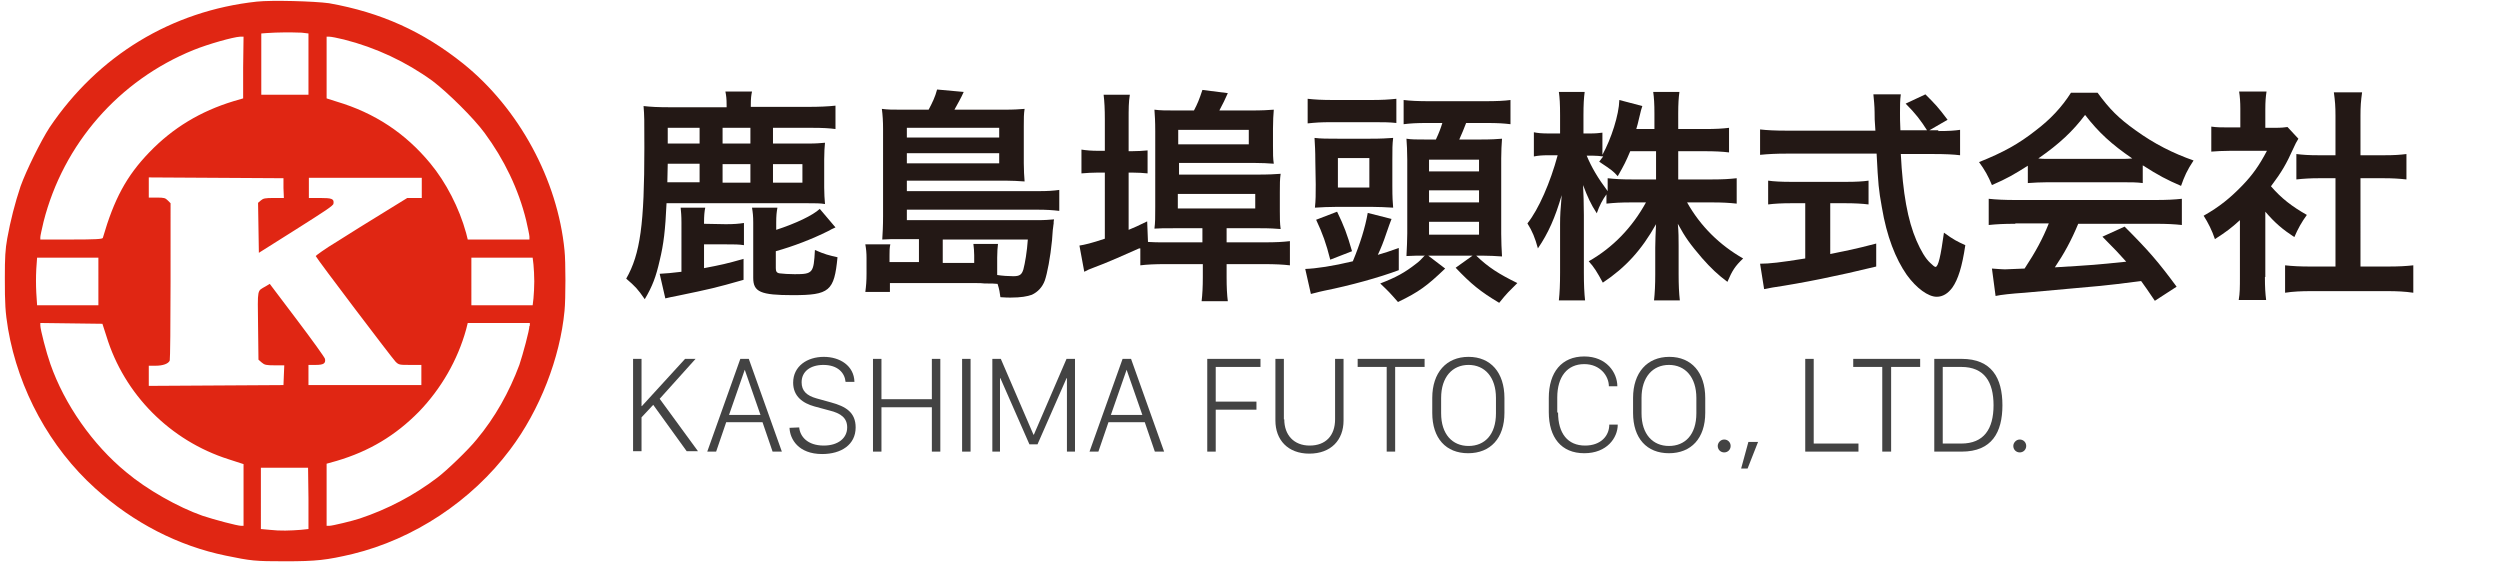
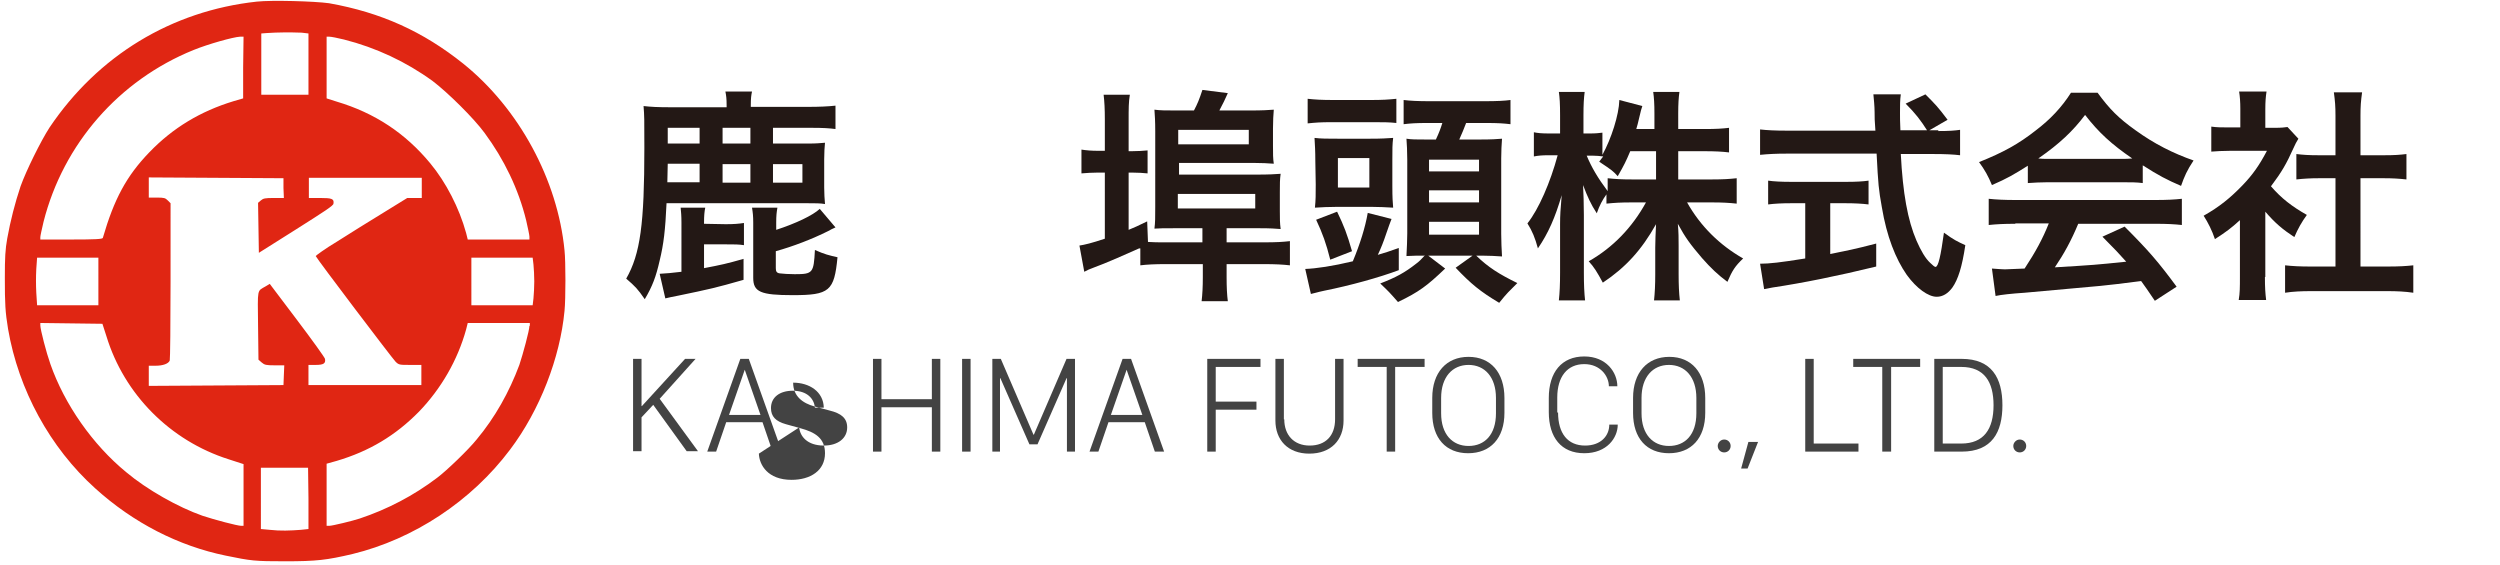
<svg xmlns="http://www.w3.org/2000/svg" version="1.1" id="レイヤー_1" x="0px" y="0px" viewBox="0 0 620 140" style="enable-background:new 0 0 620 140;" xml:space="preserve">
  <style type="text/css">
	.st0{fill:#231815;}
	.st1{fill:#434343;}
	.st2{fill:#E02613;}
</style>
  <g>
    <path class="st0" d="M200.6,35.6c1.8,0,2.8-0.1,4-0.2c-0.1,1.1-0.2,2.3-0.2,4.1v7c0,1.6,0.1,2.8,0.2,4.1c-1.2-0.2-2.3-0.2-4.2-0.2   h-35.1c-0.3,6.6-0.7,10.1-1.7,14.2c-0.9,4-1.8,6.4-3.7,9.6c-1.8-2.6-2.3-3.1-4.6-5.1c3.5-6.1,4.5-13.6,4.5-32.4   c0-7.3,0-7.9-0.2-10.4c1.8,0.2,3.4,0.3,6.9,0.3h13.7V26c0-1.5-0.1-2.3-0.3-3.3h6.6c-0.2,0.9-0.3,1.7-0.3,3.4v0.4h14.5   c2.3,0,4.8-0.1,6.5-0.3V32c-1.5-0.2-3.1-0.3-5.8-0.3h-9.7v3.9C191.7,35.6,200.6,35.6,200.6,35.6z M180,55.6c2,0,3.2-0.1,4.5-0.3   v5.5c-1.3-0.2-2.3-0.2-4.5-0.2h-5.4v5.9c4.2-0.8,5.6-1.1,9.8-2.3v5.2c-7,2-8.4,2.3-16.1,3.9c-0.9,0.2-0.9,0.2-2,0.4   c-0.4,0.1-0.4,0.1-1.3,0.3l-1.4-6.1c2-0.1,2.7-0.2,5.4-0.5V55.2c0-1.7-0.1-2.7-0.2-3.7h6.1c-0.2,0.9-0.3,2.1-0.3,3.6v0.4L180,55.6   L180,55.6z M173.5,40.6h-7.9l-0.1,4.6h8V40.6z M173.5,31.7h-7.9v3.9h7.9V31.7z M186.1,31.7h-6.9v3.9h6.9V31.7z M186.1,45.3v-4.6   h-6.9v4.6H186.1z M192.5,57c4.9-1.6,9.1-3.6,10.8-5.2l3.9,4.6c-0.9,0.4-1.1,0.5-1.8,0.9c-4,2-8.7,3.8-13,5v4.2c0,0.8,0.2,1.2,1,1.3   c0.7,0.1,2.3,0.2,3.7,0.2c4.5,0,4.7-0.3,5-6c2.5,1.1,3.4,1.3,5.6,1.8c-0.8,8.4-2,9.4-11.1,9.4c-8,0-9.8-0.8-9.8-4.3V55.2   c0-1.6-0.1-2.5-0.3-3.7h6.3c-0.2,1.1-0.3,2-0.3,3.7L192.5,57L192.5,57z M199,45.3v-4.6h-7.3v4.6H199z" />
-     <path class="st0" d="M228.1,59.3h-4.8c-2.1,0-3,0-4.5,0.1c0.1-1.7,0.2-3.2,0.2-5.8V32c0-1.9-0.1-3.5-0.3-5c1.5,0.2,2.6,0.2,4.8,0.2   h6.8c0.9-1.7,1.6-3.1,2.1-5l6.6,0.6c-0.7,1.6-1.6,3.1-2.3,4.4h12.6c2.2,0,3.5-0.1,4.8-0.2c-0.2,1.3-0.2,2.3-0.2,4.3v9.2   c0,1.8,0.1,3.1,0.2,4.5c-1.6-0.1-3-0.2-4.7-0.2h-24.5v2.6h32.6c2.4,0,3.8-0.1,5.2-0.3v5.2c-1.7-0.2-3.2-0.3-5.4-0.3h-32.4v2.6h32.3   c2,0,3-0.1,4.2-0.2c-0.1,0.5-0.1,0.6-0.1,1.1c0,0.1-0.1,0.4-0.1,0.7c-0.1,0.6-0.1,0.6-0.3,3.4c-0.4,4.2-1.2,8.3-1.8,10   c-0.6,1.6-1.7,2.8-3.2,3.5c-1.1,0.4-2.7,0.7-5.3,0.7c-0.5,0-1.2,0-2.5-0.1c-0.2-1.3-0.2-1.7-0.7-3.3c-1.2-0.1-1.2-0.1-3.2-0.1   c-0.7-0.1-1.3-0.1-2.5-0.1h-21v2.2h-6.1c0.2-1.5,0.3-2.7,0.3-4.6V64c0-1.3-0.1-2.3-0.3-3.4h6.2c-0.2,0.9-0.2,1.6-0.2,2.7V65h7.3   v-5.7H228.1z M247.8,34.1v-2.4h-22.9v2.4H247.8z M224.9,40.5h22.9V38h-22.9V40.5z M241.6,65.1v-1.8c0-1.1-0.1-1.9-0.2-2.8h6.1   c-0.1,0.6-0.2,2.2-0.2,3.4v2.8c0,0.6,0,0.6,0,1.5c1.3,0.2,2.8,0.3,4,0.3c1.6,0,2.1-0.4,2.5-1.7c0.4-1.5,0.9-4.4,1.1-7.4h-21.1v5.8   h7.8V65.1z" />
    <path class="st0" d="M282.5,61.6c-2.4,1.1-8.8,3.9-11.1,4.7c-0.9,0.3-2,0.8-2.5,1.1l-1.2-6.5c1.3-0.2,3-0.6,6.3-1.7V42.8h-1.7   c-1.6,0-2.7,0.1-4.1,0.2v-5.9c1.3,0.2,2.5,0.3,4.2,0.3h1.6v-7.7c0-2.7-0.1-4.5-0.3-6.2h6.5c-0.3,1.8-0.3,3.5-0.3,6.3v7.7h0.7   c1.7,0,2.8-0.1,4-0.2V43c-1.2-0.1-2.2-0.2-3.9-0.2h-0.8V57c1.5-0.6,2.1-0.9,4.6-2.1l0.2,5.1c1.5,0.1,2.5,0.1,4.2,0.1h9.3v-3.5h-6.9   c-2.7,0-3.5,0-5,0.1c0.2-1.5,0.2-2.8,0.2-5.4V32.7c0-2.8-0.1-4-0.2-5.5c1.5,0.2,2.8,0.2,5.6,0.2h4.2c0.9-1.7,1.3-2.7,2.1-5.1   l6.3,0.8c-0.7,1.6-1.2,2.6-2.1,4.3h7.7c3,0,4.4-0.1,5.8-0.2c-0.1,1.4-0.2,2.6-0.2,4.7v4.2c0,2.1,0,3.2,0.2,4.5   c-1.5-0.1-2.9-0.2-5.2-0.2h-18.3v2.9h19.3c3,0,4.6-0.1,5.9-0.2c-0.2,1.4-0.2,2.5-0.2,4.6v4.6c0,1.8,0,3,0.2,4.5   c-1.3-0.1-2.5-0.2-5.1-0.2h-8.3v3.5h9.3c3,0,4.7-0.1,6.4-0.3v6c-1.7-0.2-3.7-0.3-6.3-0.3h-9.4v3.2c0,2.6,0.1,4.4,0.3,6H298   c0.2-1.7,0.3-3.6,0.3-6v-3.2H289c-2.5,0-4.6,0.1-6.2,0.3v-4.2H282.5z M309.7,35.8v-3.6h-17.5v3.6H309.7z M311.3,51.7v-3.6h-19.2   v3.6H311.3z" />
    <path class="st0" d="M323.7,66.7c2.7-0.1,6.8-0.7,11.8-1.9c1.8-4.3,3.1-8.5,3.7-12l5.9,1.5c-0.5,1.3-0.5,1.3-1.3,3.6   c-0.7,2.1-1.3,3.6-2.1,5.3c2-0.6,2.7-0.8,5.2-1.7V67c-4.8,1.8-12,3.8-18.5,5.1c-1.9,0.4-2.3,0.6-3.3,0.8L323.7,66.7z M324.3,24.5   c1.8,0.2,3.5,0.3,6.4,0.3h9.3c2.8,0,4.4-0.1,6.3-0.3v6c-1.8-0.2-3.3-0.2-5.9-0.2h-10.1c-2.9,0-4,0.1-6,0.3L324.3,24.5L324.3,24.5z    M326.2,39.9c0-2.5-0.1-3.9-0.2-5.7c1.6,0.2,3.2,0.2,5.9,0.2h7.8c3.2,0,4.1-0.1,5.8-0.2c-0.2,1.7-0.2,2.6-0.2,5.6v6.3   c0,3.1,0.1,4,0.2,5.4c-1.9-0.1-3.5-0.2-5.4-0.2h-8.5c-2.1,0-3.8,0.1-5.5,0.2c0.2-1.9,0.2-3.2,0.2-5.8L326.2,39.9L326.2,39.9z    M329.9,64.4c-1-4-1.9-6.5-3.5-9.9l5.2-2c1.7,3.5,2.5,5.6,3.7,9.8L329.9,64.4z M331.8,46.5h7.8v-7.3h-7.8V46.5z M353.2,63.4   c-1.7,0-2.5,0-4.4,0.1c0.1-1.8,0.2-4.3,0.2-5.6V39.6c0-2.2-0.1-3.7-0.2-5.2c1.3,0.2,2.3,0.2,4.7,0.2h2.6c0.8-1.7,1.2-2.8,1.6-4.1   H354c-2.8,0-4.2,0.1-5.9,0.3v-6c1.6,0.2,3.5,0.3,6.6,0.3h13.4c3.1,0,5.1-0.1,6.5-0.3v6c-1.7-0.2-3.1-0.3-6-0.3h-5   c-0.5,1.3-1.1,2.8-1.7,4.1h5.1c3,0,4.2-0.1,5.5-0.2c-0.1,1.6-0.2,2.9-0.2,4.9V58c0,2,0.1,3.7,0.2,5.6c-1.5-0.1-3.2-0.2-4.9-0.2   h-1.5c3,2.9,5.7,4.6,10.2,6.8c-2.1,2.1-2.5,2.4-4.5,4.9c-4.7-2.8-7-4.7-10.8-8.7l4.2-3h-11l4.2,3.2c-4.5,4.3-6.5,5.8-11.7,8.3   c-2.2-2.5-2.2-2.5-4.4-4.6c3.9-1.5,6.1-2.7,8.9-4.9c0.8-0.6,1.2-1,2.2-2.1L353.2,63.4L353.2,63.4z M354.4,42.5h12.4v-2.9h-12.4   V42.5z M354.4,50.2h12.4v-3h-12.4V50.2z M354.4,58.2h12.4V55h-12.4V58.2z" />
    <path class="st0" d="M416.4,44.5h8.3c2.6,0,4.2-0.1,6-0.3v6.3c-1.8-0.2-3.6-0.3-6-0.3h-6.3c3.3,5.9,8.1,10.6,13.9,13.9   c-2,1.9-2.7,3-3.9,5.8c-2.3-1.7-4.1-3.4-6.3-5.9c-2.9-3.4-4.1-5-6-8.5c0.2,1.9,0.2,3.9,0.2,5.5v7c0,2.7,0.1,4.7,0.3,6.5h-6.4   c0.2-1.8,0.3-3.9,0.3-6.5v-6.6c0-1.6,0.1-3.6,0.2-5.8c-3.6,6.4-7.5,10.7-13.2,14.5c-1.4-2.6-2.2-3.9-3.5-5.3   c6-3.4,10.8-8.4,14.2-14.6h-3.7c-2.5,0-4.2,0.1-6.1,0.3v-2.3c-1,1.4-1.7,2.7-2.4,4.7c-1.5-2.3-2.3-4.1-3.4-7   c0.1,1.8,0.2,4.9,0.2,7.4v14.3c0,3,0.1,5.1,0.3,6.9h-6.5c0.2-1.8,0.3-4,0.3-6.9v-12c0-2.2,0.1-3.7,0.4-7.2   c-1.6,5.5-3.3,9.4-5.9,13.2c-0.7-2.6-1.4-4.3-2.6-6.2c2.8-3.5,5.7-10.2,7.5-16.9h-2.2c-1.7,0-2.7,0.1-3.7,0.3v-6   c0.9,0.2,2,0.3,3.7,0.3h2.8v-4.5c0-2.9-0.1-4.4-0.3-5.8h6.4c-0.2,1.5-0.3,3.1-0.3,5.8v4.5h1.7c1.4,0,2.1-0.1,3-0.2v5.5   c2.2-4,4.1-9.9,4.2-13.6l5.7,1.5c-0.2,0.6-0.4,1.2-0.8,3c-0.3,1.3-0.4,1.7-0.7,2.7h4.5v-3.9c0-2.3-0.1-3.9-0.3-5.3h6.5   c-0.2,1.4-0.3,3-0.3,5.3V32h6.6c2.7,0,4.4-0.1,6-0.3v6.1c-1.6-0.2-3.5-0.3-6-0.3h-6.6v7H416.4z M404.3,37.5   c-1.1,2.6-1.5,3.4-3.1,6.2c-1.3-1.4-1.3-1.4-4.6-3.6c0.5-0.7,0.7-0.9,1-1.3c-0.8-0.1-1.7-0.2-2.7-0.2h-1.4c1.2,2.9,2.8,5.6,5.2,8.8   v-3.2c1.8,0.2,3.4,0.3,6.1,0.3h5.9v-7H404.3z" />
    <path class="st0" d="M480.7,32.5c2.6,0,4-0.1,5.4-0.3v6.3c-1.6-0.2-3.7-0.3-6.5-0.3h-8.2c0.5,9.7,1.7,16.4,3.9,21.5   c1.1,2.5,2.2,4.4,3.4,5.5c0.6,0.6,1.1,1,1.3,1c0.7,0,1.3-2.7,2.1-8.5c2.3,1.7,3.3,2.2,5.3,3.1c-0.8,5.4-1.8,8.5-3.2,10.5   c-1.1,1.5-2.4,2.3-3.9,2.3c-2.1,0-5-2.1-7.4-5.4c-2.8-4-5-9.6-6.2-16.8c-0.8-4.5-0.9-5.5-1.3-13.3H443c-2.5,0-4.5,0.1-6.5,0.3v-6.3   c1.7,0.2,3.8,0.3,6.5,0.3h22.1c-0.2-2.9-0.2-2.9-0.2-4.6c0-1.4-0.2-3.4-0.3-4.4h6.8c-0.2,1.4-0.2,2.9-0.2,4.5c0,0.9,0,2.6,0.1,4.4   h6.6c-1.6-2.5-2.8-4.1-5.3-6.6l4.9-2.3c2.4,2.4,3.1,3.1,5.5,6.3l-4.5,2.6h2.2V32.5z M444.1,50.4c-2.1,0-4.1,0.1-5.6,0.3v-5.9   c1.4,0.2,3.3,0.3,5.8,0.3h13.5c2.5,0,4.2-0.1,5.6-0.3v5.9c-1.6-0.2-3.5-0.3-5.6-0.3h-3.9V63c3.9-0.8,6.1-1.2,11.4-2.6v5.7   c-9.4,2.3-18.3,4.1-25.7,5.2c-0.5,0.1-1.1,0.2-2.1,0.4l-1-6.3c2.3,0,5-0.3,11.2-1.3V50.4H444.1z" />
    <path class="st0" d="M502.9,41.1c-3.5,2.2-5,3.1-8.9,4.8c-0.9-2.2-1.8-3.8-3.2-5.7c6-2.4,9.8-4.5,14-7.8c3.7-2.8,6.5-5.8,8.8-9.4   h6.6c3,4.1,5.2,6.3,9.4,9.3c4.7,3.4,9.3,5.7,14.4,7.5c-1.6,2.4-2.3,4-3.1,6.3c-3.5-1.5-5.6-2.6-9.5-5.1v4.4c-1.5-0.2-2.9-0.2-5-0.2   h-18.7c-1.6,0-3.3,0.1-4.8,0.2L502.9,41.1L502.9,41.1z M499.8,55.5c-2.8,0-4.7,0.1-6.6,0.3v-6.5c1.8,0.2,4,0.3,6.6,0.3h34.8   c2.7,0,4.7-0.1,6.5-0.3v6.5c-1.8-0.2-3.7-0.3-6.5-0.3h-19.2c-1.7,4.1-3.5,7.4-5.8,10.8c9.9-0.6,9.9-0.6,17.7-1.4   c-1.8-2-2.7-3-5.9-6.2l5.5-2.5c6,6,8.4,8.8,12.9,14.9l-5.4,3.5c-1.8-2.7-2.4-3.5-3.4-4.9c-4.6,0.6-8,1-10.1,1.2   c-5.5,0.5-16.6,1.5-18.8,1.7c-3.1,0.2-5.9,0.5-7.2,0.8l-0.9-6.8c1.5,0.1,2.5,0.2,3.2,0.2c0.4,0,2.1-0.1,4.9-0.2   c2.7-4.1,4.5-7.4,6-11.2h-8.3V55.5z M526.3,39.4c0.9,0,1.4,0,2.5-0.1c-5.1-3.5-8.3-6.4-11.7-10.8c-3,4-6.4,7.2-11.6,10.8   c0.9,0.1,1.3,0.1,2.3,0.1H526.3z" />
    <path class="st0" d="M561.7,68.7c0,2.6,0.1,4,0.3,5.7h-6.8c0.3-1.7,0.3-3.2,0.3-5.8v-14c-2.2,2-3.4,2.9-6.2,4.7   c-0.7-2.1-1.7-4.1-2.8-5.8c3.9-2.2,6.6-4.4,9.6-7.5c2.6-2.7,4.2-5,6.1-8.6h-9.1c-2,0-3.2,0.1-4.7,0.2v-6.2c1.4,0.2,2.6,0.2,4.4,0.2   h2.8v-4.7c0-1.5-0.1-3-0.3-4.2h6.8c-0.2,1.3-0.3,2.5-0.3,4.4v4.6h2.3c1.7,0,2.5-0.1,3.2-0.2l2.7,2.9c-0.5,0.8-0.8,1.4-1.2,2.3   c-1.8,4-2.9,5.9-5.6,9.5c2.6,3,5.2,5,8.9,7.1c-1.3,1.8-2.2,3.4-3.1,5.5c-2.9-1.9-4.8-3.5-7.2-6.3v16.2H561.7z M585.4,66.1h6.7   c2.8,0,4.6-0.1,6.4-0.3v6.8c-2-0.3-4.1-0.4-6.4-0.4H573c-2.2,0-4.4,0.1-6.3,0.4v-6.8c1.8,0.2,3.7,0.3,6.4,0.3h6.1V44.2H575   c-1.9,0-3.7,0.1-5.5,0.3v-6.3c1.6,0.2,3.1,0.3,5.5,0.3h4.2v-9.8c0-2.3-0.1-3.6-0.4-5.8h7c-0.3,2.2-0.4,3.4-0.4,5.8v9.8h5.9   c2.5,0,3.9-0.1,5.5-0.3v6.3c-1.8-0.2-3.5-0.3-5.5-0.3h-5.9L585.4,66.1L585.4,66.1z" />
  </g>
  <g>
    <path class="st1" d="M163.6,98.9l9.5,13h-2.8l-8.3-11.5l-2.9,3.1v8.4H157V89h2.1v11.7h0.1L169.9,89h2.6L163.6,98.9z" />
    <path class="st1" d="M175.4,112l8.2-23h2.1l8.2,23h-2.3l-2.5-7.3h-9l-2.5,7.3H175.4z M184.7,91.7l-3.9,11.2h7.8L184.7,91.7   L184.7,91.7z" />
-     <path class="st1" d="M198.2,106c0.2,2.2,2,4.5,6.1,4.5c3.5,0,5.8-1.8,5.8-4.5c0-2.3-1.5-3.5-4.4-4.2l-3.7-1   c-2.9-0.8-5.3-2.5-5.3-5.9c0-4.1,3.5-6.4,7.6-6.4c4,0,7.5,2.2,7.6,6.2h-2.2c-0.2-2.2-1.9-4.2-5.5-4.2c-3.2,0-5.4,1.6-5.4,4.3   c0,2.1,1.2,3.3,3.7,4l3.6,1c3.7,1,6.1,2.5,6.1,6.2c0,4.3-3.6,6.6-8.3,6.6c-5.9,0-8-3.7-8.1-6.5L198.2,106L198.2,106z" />
+     <path class="st1" d="M198.2,106c0.2,2.2,2,4.5,6.1,4.5c3.5,0,5.8-1.8,5.8-4.5c0-2.3-1.5-3.5-4.4-4.2l-3.7-1   c-2.9-0.8-5.3-2.5-5.3-5.9c4,0,7.5,2.2,7.6,6.2h-2.2c-0.2-2.2-1.9-4.2-5.5-4.2c-3.2,0-5.4,1.6-5.4,4.3   c0,2.1,1.2,3.3,3.7,4l3.6,1c3.7,1,6.1,2.5,6.1,6.2c0,4.3-3.6,6.6-8.3,6.6c-5.9,0-8-3.7-8.1-6.5L198.2,106L198.2,106z" />
    <path class="st1" d="M231.1,112v-11h-12.5v11h-2.1V89h2.1v10h12.5V89h2.1v23H231.1z" />
    <path class="st1" d="M238.6,112V89h2.1v23H238.6z" />
    <path class="st1" d="M246.1,112V89h2.1l8.1,18.8h0.1l8.1-18.8h2.1v23h-2V93.8h-0.1l-7.2,16.4h-2l-7.2-16.4H248V112H246.1z" />
    <path class="st1" d="M270.2,112l8.2-23h2.1l8.2,23h-2.3l-2.5-7.3h-9l-2.5,7.3H270.2z M279.4,91.7l-3.9,11.2h7.8L279.4,91.7   L279.4,91.7z" />
    <path class="st1" d="M299.4,112V89h13.2v2h-11.1v8.6h10.1v2h-10.1V112H299.4z" />
    <path class="st1" d="M318.5,104c0,3.9,2.4,6.5,6.3,6.5c4,0,6.3-2.5,6.3-6.5V89h2.1v15.3c0,4.8-3.1,8.2-8.5,8.2   c-5.3,0-8.4-3.4-8.4-8.2V89h2.1v15H318.5z" />
    <path class="st1" d="M343.9,112V91h-7.2v-2h16.6v2H346v21H343.9z" />
    <path class="st1" d="M355.2,98.7c0-6.3,3.5-10.2,9-10.2s8.9,3.9,8.9,10.2v3.7c0,6.3-3.5,10-9,10s-8.9-3.7-8.9-10V98.7z    M357.4,102.5c0,5.2,2.8,8.1,6.8,8.1s6.8-2.8,6.8-8.1v-3.8c0-5.2-2.8-8.2-6.8-8.2s-6.8,3-6.8,8.2V102.5z" />
    <path class="st1" d="M386.4,102.3c0,5.2,2.4,8.2,6.7,8.2c3.9,0,6-2.4,6-5.2h2.1l0,0c0,3.3-2.7,7.1-8.3,7.1c-5.7,0-8.8-3.9-8.8-10.2   v-3.5c0-6.4,3.2-10.3,8.8-10.3c5.5,0,8.2,4,8.2,7.4l0,0H399c0-2.5-2.1-5.5-6.1-5.5c-4.2,0-6.7,3.1-6.7,8.3v3.7H386.4z" />
    <path class="st1" d="M405,98.7c0-6.3,3.5-10.2,9-10.2s8.9,3.9,8.9,10.2v3.7c0,6.3-3.5,10-9,10s-8.9-3.7-8.9-10V98.7z M407.1,102.5   c0,5.2,2.8,8.1,6.8,8.1s6.8-2.8,6.8-8.1v-3.8c0-5.2-2.8-8.2-6.8-8.2s-6.8,3-6.8,8.2V102.5z" />
    <path class="st1" d="M427.6,109c0.9,0,1.6,0.7,1.6,1.6s-0.7,1.6-1.6,1.6s-1.6-0.7-1.6-1.6C426,109.8,426.7,109,427.6,109z" />
    <path class="st1" d="M431.8,116.2l1.8-6.6h2.4l-2.6,6.6H431.8z" />
    <path class="st1" d="M460.9,112h-13.2V89h2.1v21h11.1V112z" />
    <path class="st1" d="M466.8,112V91h-7.2v-2h16.6v2H469v21H466.8z" />
    <path class="st1" d="M486.5,89c7.4,0,10.1,4.7,10.1,11.5c0,6.7-2.6,11.5-10.1,11.5h-6.8V89H486.5z M481.8,110h4.6   c5.6,0,8-3.6,8-9.5c0-5.8-2.3-9.5-8-9.5h-4.6V110z" />
    <path class="st1" d="M500.9,109c0.9,0,1.6,0.7,1.6,1.6s-0.7,1.6-1.6,1.6s-1.6-0.7-1.6-1.6C499.3,109.8,500,109,500.9,109z" />
  </g>
  <g>
    <path class="st2" d="M63.7,0.4C42.5,2.7,24.3,13.8,12.3,31.6C10.1,35,6.5,42.3,5.1,46.2c-1.4,4.2-2.5,8.5-3.3,12.9   c-0.5,2.8-0.6,4.8-0.6,9.8c0,6.5,0.1,8.4,0.8,12.7c2.6,15.1,10.4,29.4,21.6,39.5c9.5,8.6,20.7,14.3,32.4,16.7   c6.3,1.3,7.2,1.4,14.7,1.4c7.8,0,10.3-0.3,16.7-1.8c15.2-3.7,29.5-13.1,39.1-25.9c7.4-9.8,12.4-22.8,13.5-34.4   c0.3-2.9,0.3-12.3,0-15c-1.7-17.5-11.3-35.2-25.1-46.3c-10-8-20.4-12.7-33.3-15C78,0.3,67.4,0,63.7,0.4z M74.8,8.1l1.7,0.2v15.2   H64.8V8.3l1.3-0.1C69,8,71.9,8,74.8,8.1z M60.3,16.7v7.7l-2.4,0.7c-8.2,2.5-15,6.6-20.8,12.6S28.3,49.4,25.5,59   c-0.1,0.3-1.9,0.4-7.8,0.4H10v-0.6c0-0.3,0.4-2.1,0.8-3.8c4.9-19.3,18.7-35.1,37.2-42.6c3.7-1.5,9.8-3.2,11.5-3.3l0.9,0L60.3,16.7z    M85.3,9.8c7.9,2,15.4,5.5,22,10.3c3.7,2.8,10.2,9.2,12.9,12.9c4.8,6.5,8.4,13.9,10.3,21.7c0.4,1.8,0.8,3.6,0.8,4v0.7H116l-0.4-1.6   c-1.7-6.2-5-12.6-8.9-17.3C100.5,33,92.9,28,83.5,25.2L81,24.4V9.1h0.7C82.1,9.1,83.7,9.4,85.3,9.8L85.3,9.8z M70.3,46.6l0.1,2.5   h-2.5c-2.2,0-2.6,0.1-3.2,0.6l-0.7,0.6l0.1,6.2l0.1,6.2l9.2-5.8c7.1-4.5,9.3-5.9,9.3-6.4c0.2-1.2-0.4-1.4-3.3-1.4h-2.8v-5h28v5   h-3.6l-6,3.7c-3.3,2-8.4,5.2-11.4,7.1c-3,1.8-5.3,3.5-5.3,3.6c0.2,0.6,19,25.4,19.8,26.2c0.8,0.8,1,0.8,3.6,0.8h2.8v5h-28v-5h1.8   c2,0,2.5-0.4,2.3-1.5c-0.1-0.4-3.2-4.7-6.9-9.6l-6.8-9l-1,0.6c-2.2,1.3-2,0.3-1.9,9.8l0.1,8.4l0.8,0.7c0.7,0.6,1.1,0.7,3.2,0.7h2.4   l-0.1,2.4l-0.1,2.5l-16.7,0.1l-16.7,0.1v-5h1.7c1.8,0,3.2-0.5,3.5-1.3c0.1-0.3,0.2-9.1,0.2-19.6V50.4l-0.7-0.7   c-0.6-0.6-0.9-0.7-2.7-0.7h-2v-5l16.7,0.1l16.7,0.1L70.3,46.6z M24.4,69.8v5.9H9.2L9,72.6c-0.1-2-0.1-3.9,0-5.9l0.2-2.8h15.2   L24.4,69.8z M132.3,65.6c0.1,1,0.2,2.8,0.2,4.2c0,1.3-0.1,3.2-0.2,4.2l-0.2,1.7h-15.2V63.9h15.2L132.3,65.6z M26.4,83.4   c4.4,14.4,15.8,25.9,30.3,30.5l3.7,1.2v15.3h-0.6c-0.9,0-6.6-1.5-9.6-2.5c-6-2.1-13.8-6.5-18.9-10.8C23,110.3,16,100.3,12.5,90.3   c-1-2.8-2.5-8.6-2.5-9.6v-0.6l7.7,0.1l7.7,0.1L26.4,83.4z M131.3,80.8c0,1.1-1.6,7-2.5,9.7c-2.5,6.7-6,13-10.6,18.5   c-2,2.5-7.4,7.7-9.8,9.5c-5.8,4.4-12.3,7.8-19.2,10.1c-1.8,0.6-6.8,1.8-7.5,1.8H81v-15.4l2.5-0.7c8.1-2.4,14.6-6.3,20.4-12.2   c5.5-5.7,9.6-12.8,11.7-20.4l0.4-1.6h15.4V80.8z M76.5,123.6v7.6l-1.9,0.2c-2.6,0.2-5.1,0.3-7.7,0l-2.2-0.2V116h11.7L76.5,123.6z" />
  </g>
</svg>